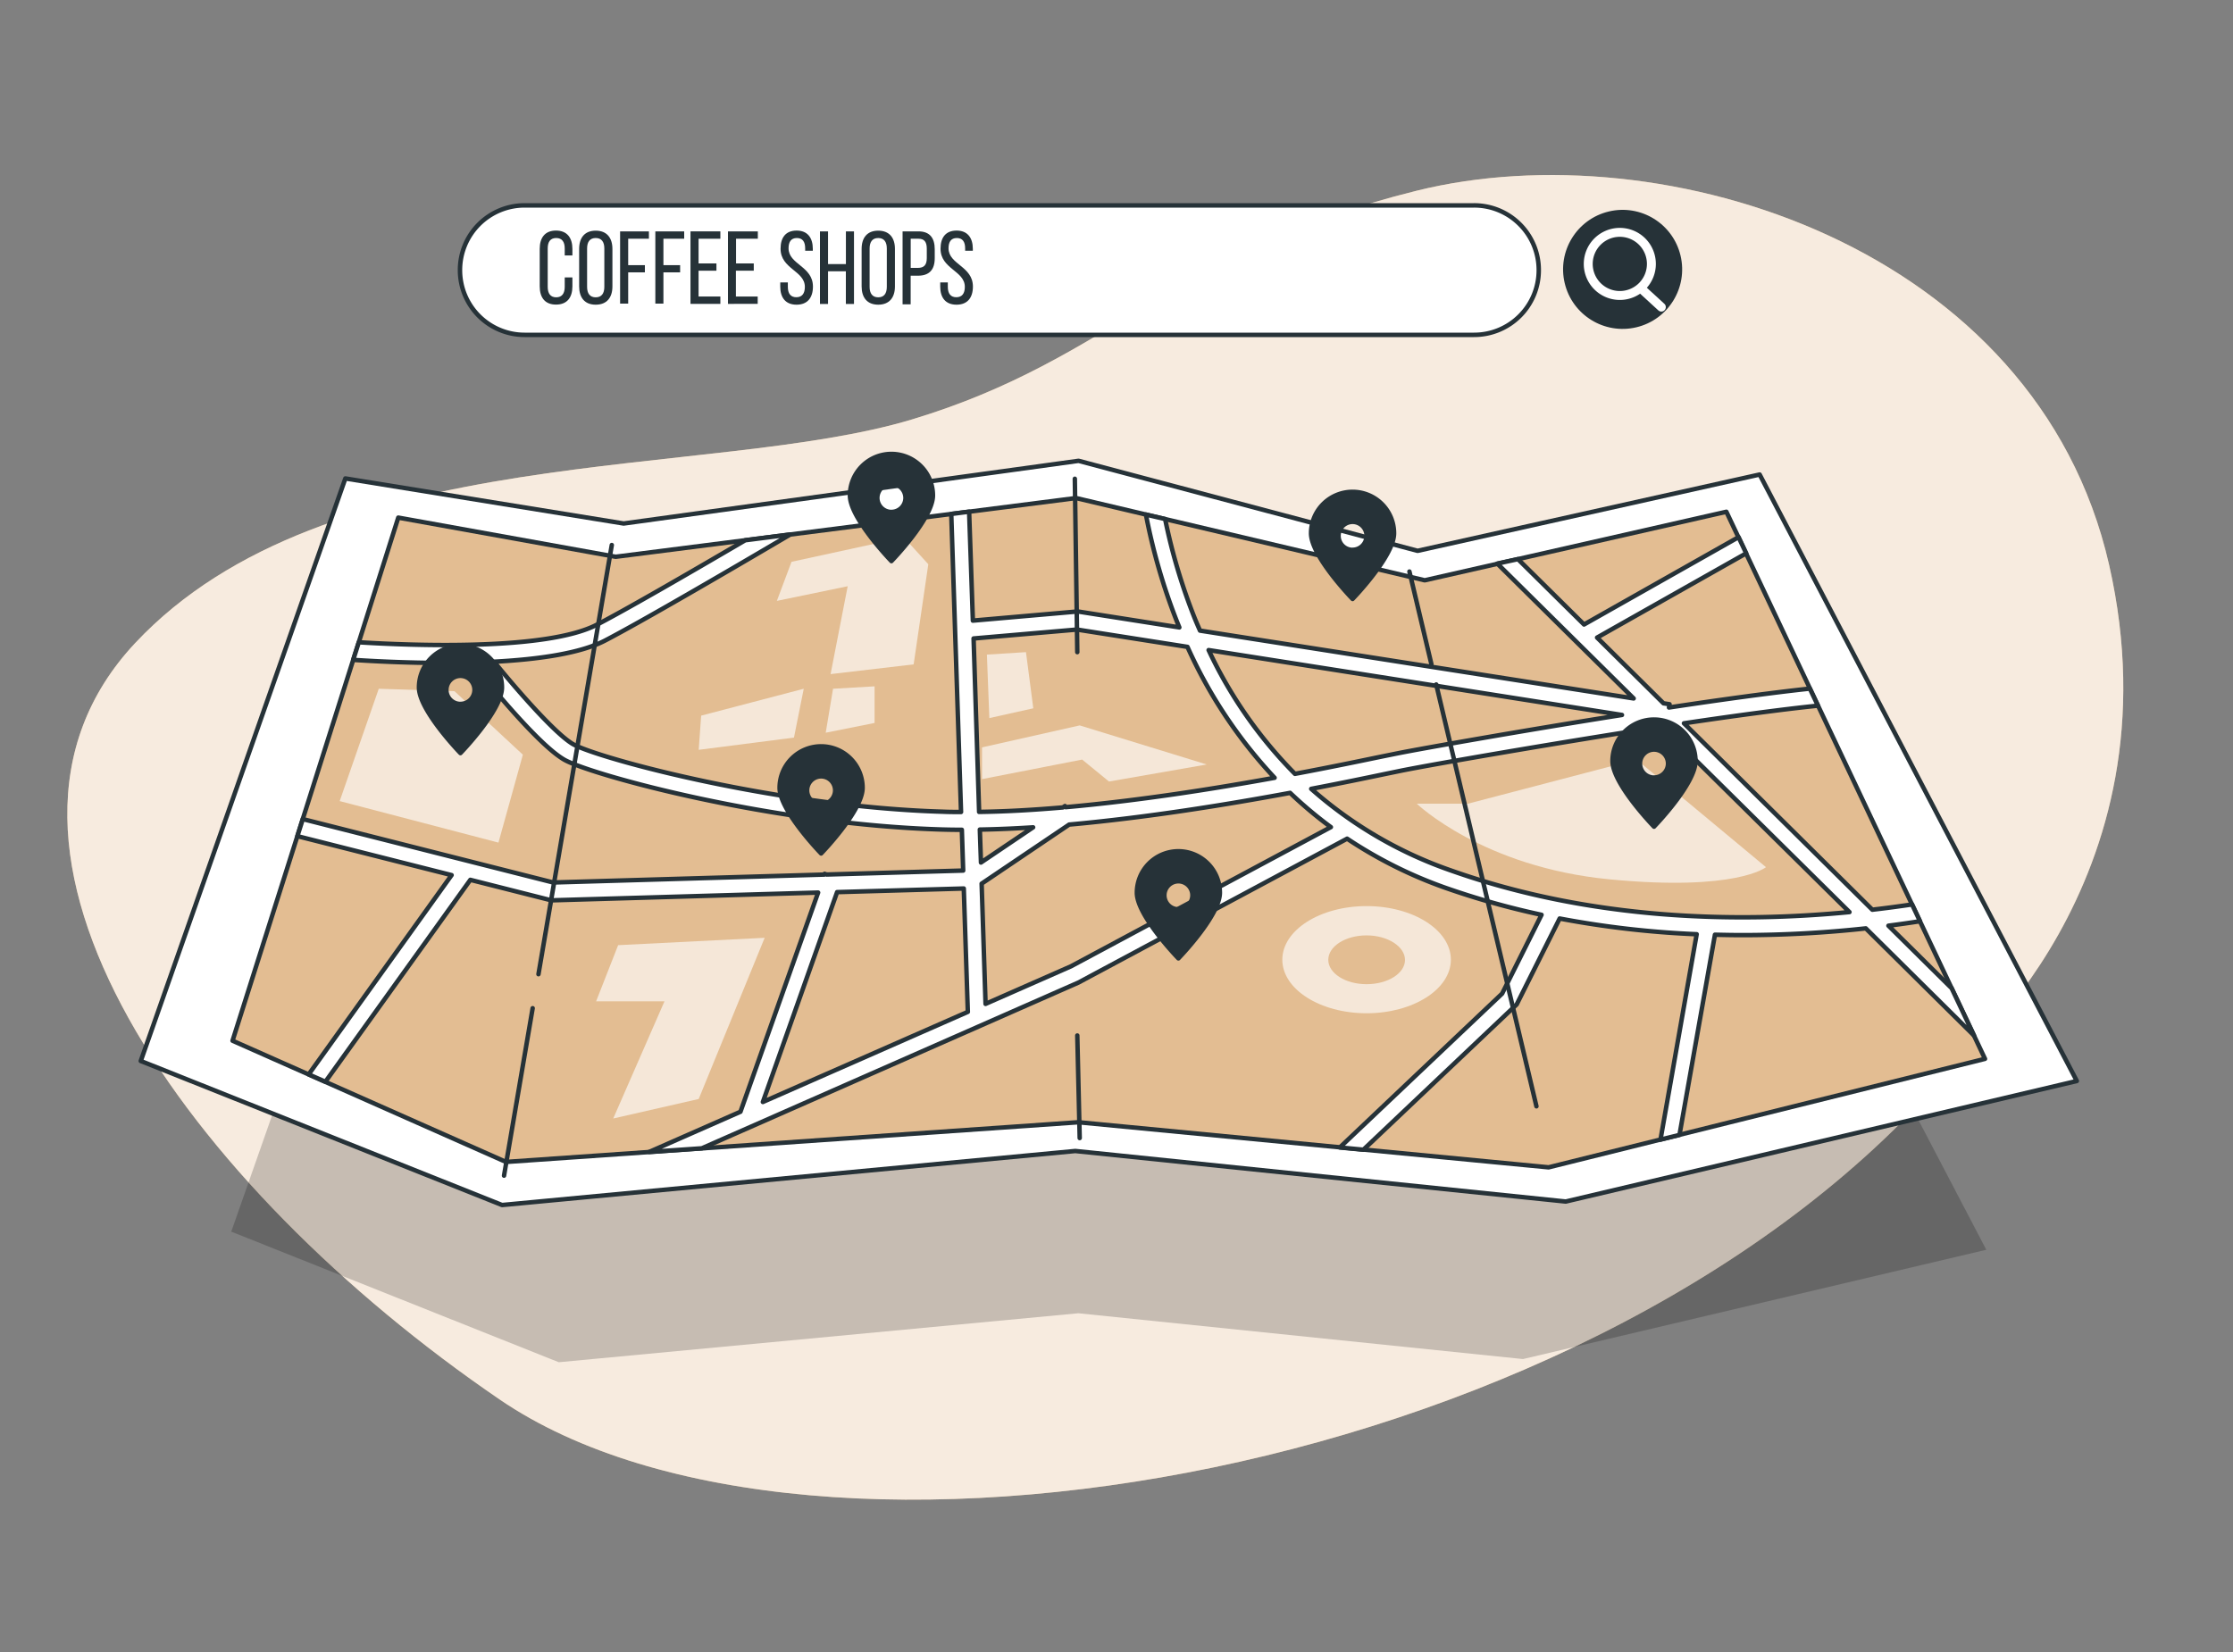
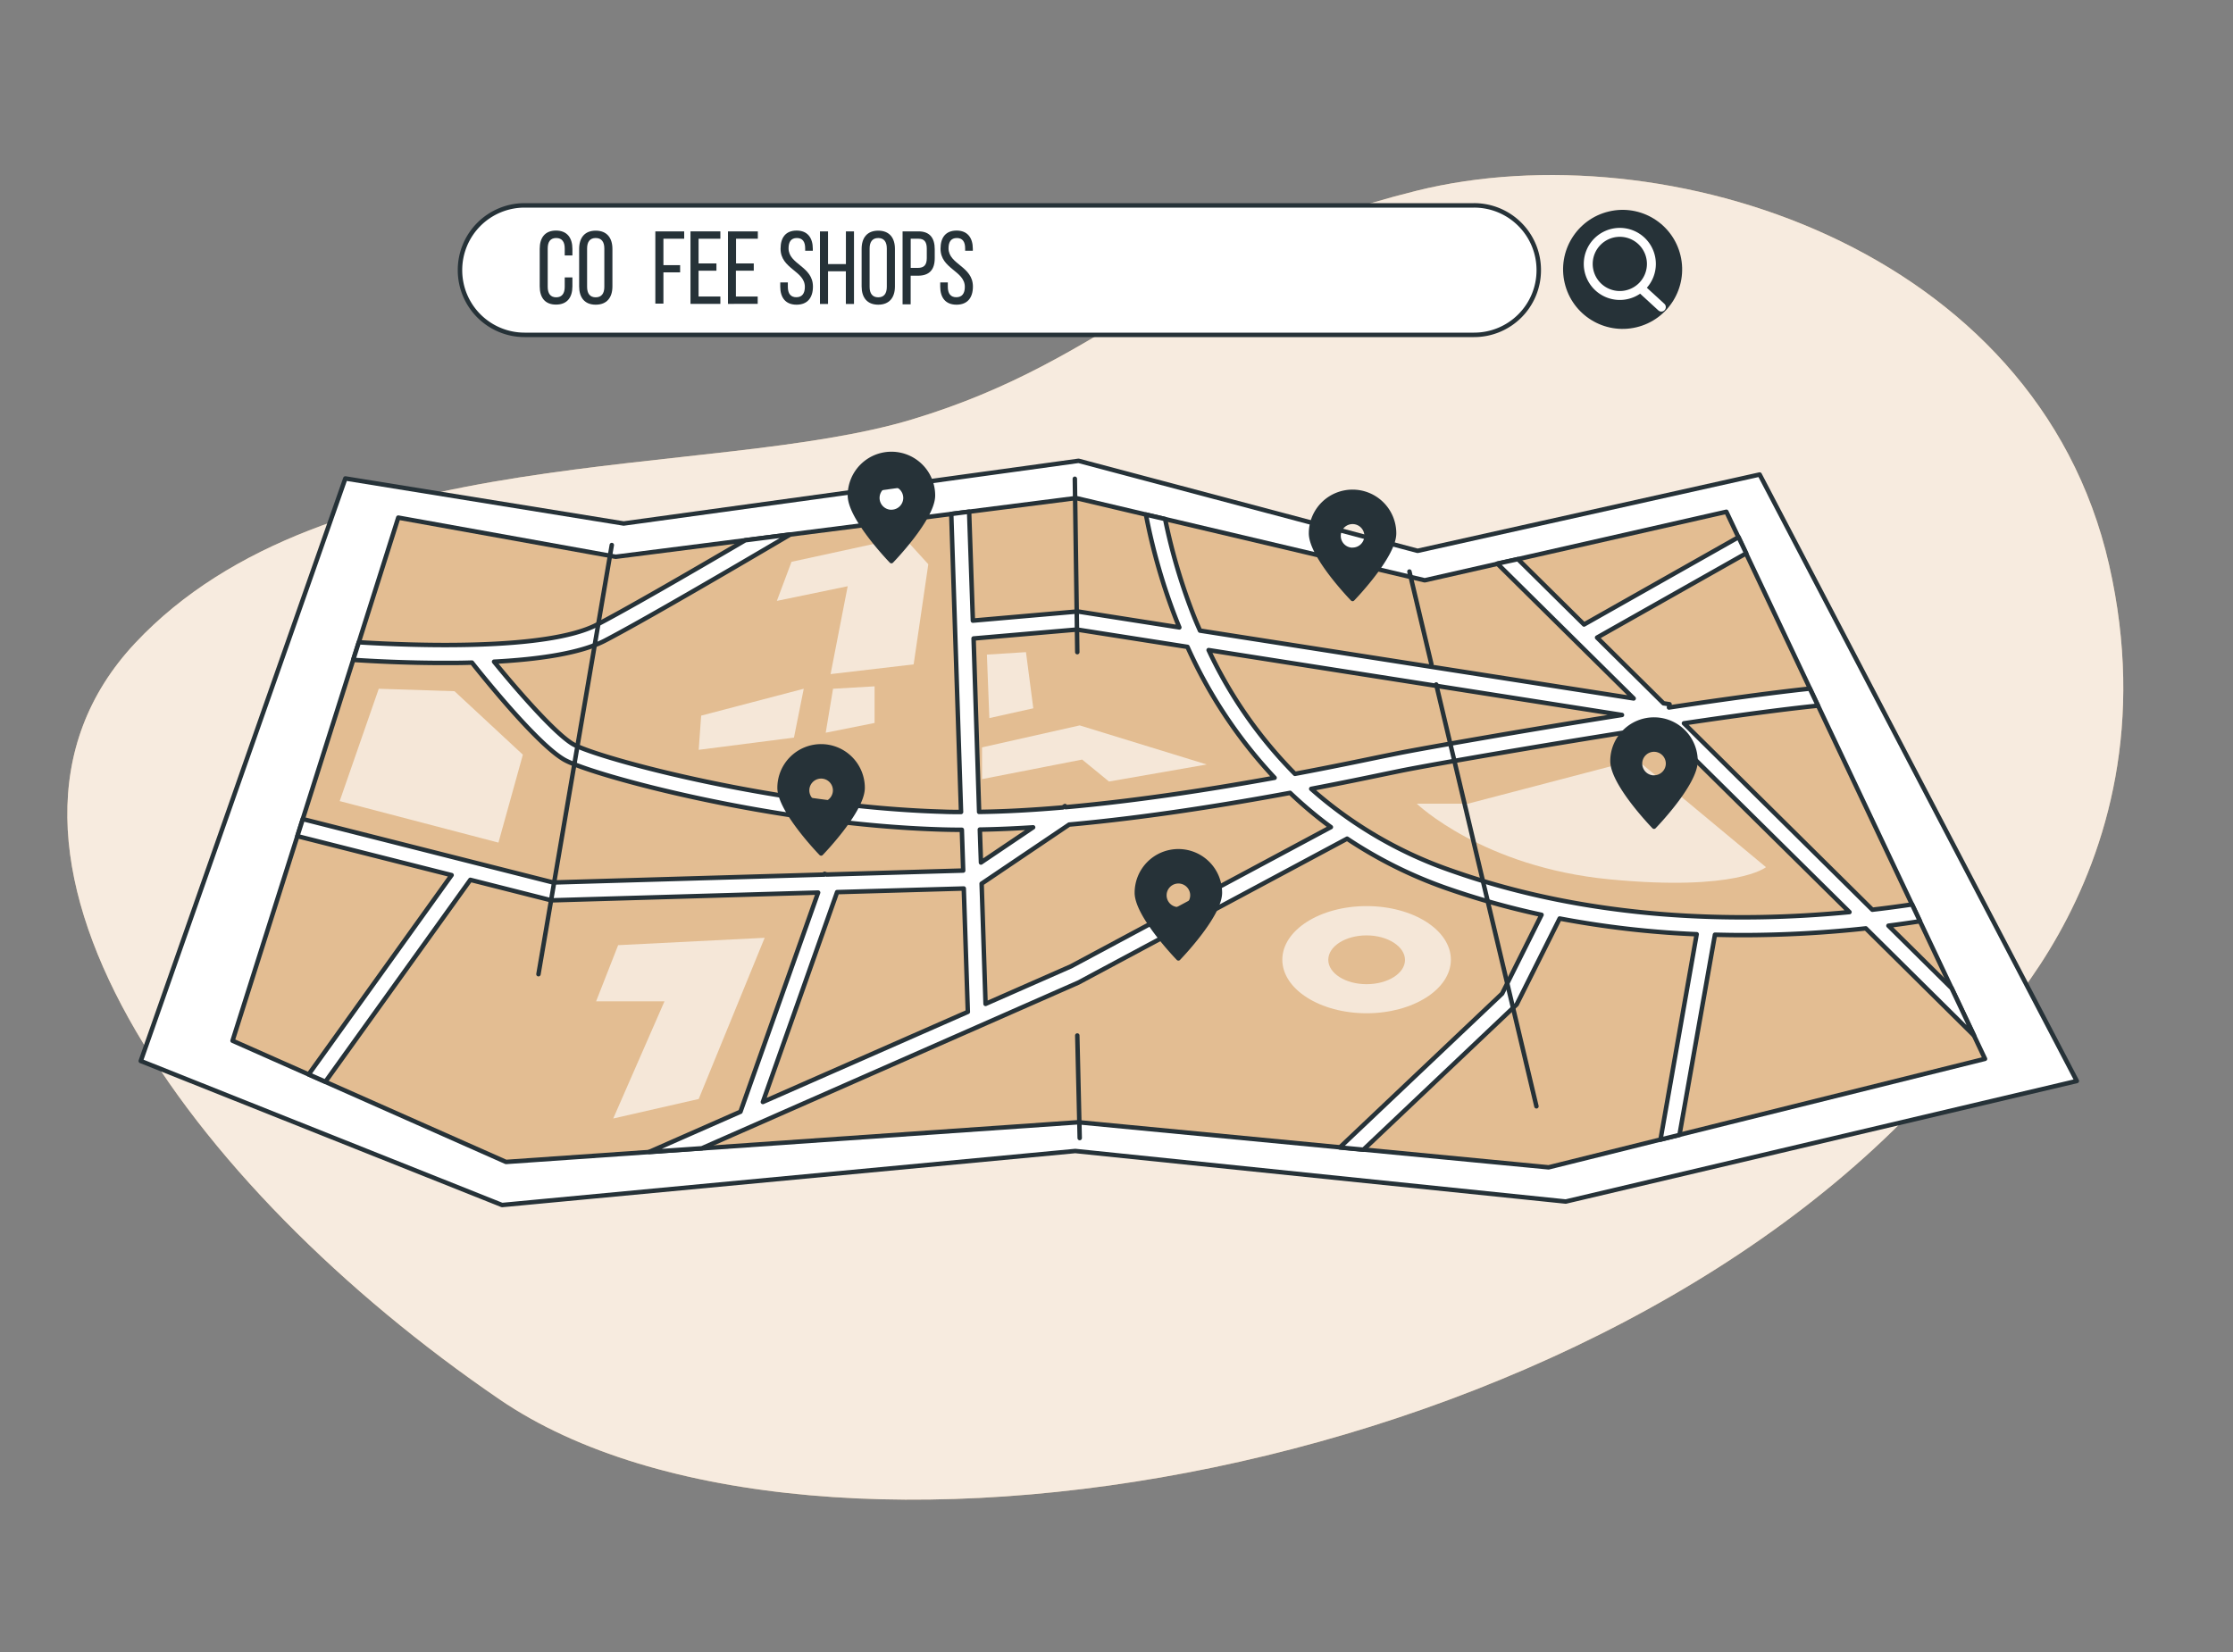
<svg xmlns="http://www.w3.org/2000/svg" xmlns:ns1="http://sodipodi.sourceforge.net/DTD/sodipodi-0.dtd" xmlns:ns2="http://www.inkscape.org/namespaces/inkscape" viewBox="0 0 500 370" version="1.1" id="svg108" ns1:docname="location_search_bro_small.svg" ns2:version="1.3.2 (091e20ef0f, 2023-11-25, custom)" width="500" height="370">
  <rect x="0" y="0" width="500" height="370" fill="#808080" stroke="none" />
  <defs id="defs108" />
  <ns1:namedview id="namedview108" pagecolor="#ffffff" bordercolor="#000000" borderopacity="0.25" ns2:showpageshadow="2" ns2:pageopacity="0.0" ns2:pagecheckerboard="0" ns2:deskcolor="#d1d1d1" ns2:zoom="1.064" ns2:cx="250" ns2:cy="250" ns2:window-width="1440" ns2:window-height="738" ns2:window-x="0" ns2:window-y="0" ns2:window-maximized="1" ns2:current-layer="svg108" />
  <g id="freepik--background-simple--inject-4" transform="matrix(1,0,0,0.713,0,11.256)">
    <path d="m 437.4,318.93 c 0,0 51.09,-57.42 34.85,-157.33 -16.24,-99.91 -99.67,-136.72 -155,-117.49 -55.33,19.23 -67.81,52.7 -113,71.84 -45.19,19.14 -131.06,6 -174,70.29 -42.94,64.29 11.88,170.82 81.67,237.62 69.79,66.8 247.88,24.98 325.48,-104.93 z" style="fill:#e3bd92" id="path1" />
    <path d="m 437.4,318.93 c 0,0 51.09,-57.42 34.85,-157.33 -16.24,-99.91 -99.67,-136.72 -155,-117.49 -55.33,19.23 -67.81,52.7 -113,71.84 -45.19,19.14 -131.06,6 -174,70.29 -42.94,64.29 11.88,170.82 81.67,237.62 69.79,66.8 247.88,24.98 325.48,-104.93 z" style="opacity:0.7;fill:#ffffff" id="path2" />
  </g>
  <g id="freepik--Map--inject-4">
-     <polygon points="241.47,294.13 125.12,305.1 51.78,275.85 93.31,157.58 149.81,166.73 242.13,154 310.96,172.28 380.39,156.79 444.76,279.91 341.02,304.39 " style="opacity:0.2" id="polygon68" />
    <polygon points="240.77,257.79 112.42,269.89 31.52,237.63 77.33,107.16 139.65,117.25 241.5,103.21 317.42,123.37 394.01,106.28 465.03,242.11 350.59,269.11 " style="fill:#ffffff;stroke:#263238;stroke-linecap:round;stroke-linejoin:round" id="polygon69" />
    <polygon points="241.48,251.35 113.3,260.24 52.07,233.09 89.18,115.93 137.86,124.7 240.94,111.55 319.01,129.97 386.56,114.62 444.47,237.15 346.76,261.45 " style="fill:#e3bd92;stroke:#263238;stroke-linecap:round;stroke-linejoin:round" id="polygon70" />
    <g style="opacity:0.64" id="g77">
      <path d="M 366.45,170.12 328.71,180 h -11.48 c 0,0 14.77,14.22 43.2,16.95 28.43,2.73 35,-2.73 35,-2.73 z" style="fill:#ffffff" id="path70" />
      <polygon points="173.95,134.58 189.81,131.3 185.98,150.98 204.58,148.8 207.86,126.37 202.39,120.36 177.23,125.83 " style="fill:#ffffff" id="polygon71" />
      <polygon points="195.83,153.72 186.53,154.26 184.89,164.11 195.83,161.92 " style="fill:#ffffff" id="polygon72" />
      <polygon points="157,160.28 179.97,154.26 177.78,165.2 156.45,167.94 " style="fill:#ffffff" id="polygon73" />
      <path d="m 306,202.94 c -10.42,0 -18.87,5.38 -18.87,12 0,6.62 8.45,12 18.87,12 10.42,0 18.87,-5.39 18.87,-12 0,-6.61 -8.43,-12 -18.87,-12 z m 0,17.49 c -4.74,0 -8.58,-2.44 -8.58,-5.46 0,-3.02 3.84,-5.47 8.58,-5.47 4.74,0 8.6,2.5 8.6,5.5 0,3 -3.84,5.43 -8.6,5.43 z" style="fill:#ffffff" id="path73" />
      <polygon points="133.48,224.26 148.79,224.26 137.31,250.51 156.45,246.14 171.22,210.04 138.41,211.69 " style="fill:#ffffff" id="polygon74" />
      <polygon points="248.32,175.04 242.31,170.12 219.89,174.5 219.89,167.39 241.76,162.47 270.2,171.22 " style="fill:#ffffff" id="polygon75" />
      <polygon points="229.73,146.06 220.98,146.61 221.53,160.83 231.37,158.64 " style="fill:#ffffff" id="polygon76" />
      <polygon points="111.61,188.72 117.08,169.03 101.77,154.81 84.81,154.26 76.06,179.42 " style="fill:#ffffff" id="polygon77" />
    </g>
    <path d="m 437,221.33 -14.15,-14 c 2.44,-0.31 4.8,-0.65 7.06,-1 l -1.77,-3.76 c -2.83,0.42 -5.8,0.82 -8.9,1.18 L 377.06,162 c 11.21,-1.67 21.86,-3.11 30,-3.95 l -1.81,-3.82 c -8.8,0.94 -20,2.49 -31.54,4.23 l 0.12,-0.73 -1.35,-0.21 -14.87,-14.72 33.39,-18.87 -1.71,-3.62 -34.6,19.56 -14.8,-14.64 -4.62,1 30.53,30.2 -97.1,-15.19 c -0.47,-1.07 -0.94,-2.14 -1.37,-3.24 a 130,130 0 0 1 -6.44,-21.75 l -4.3,-1 a 135,135 0 0 0 7,24.1 l 0.48,1.17 -22.75,-3.57 -23.48,2.05 -0.84,-24.4 -4,0.51 2.19,66.75 c -1.36,0 -2.72,0 -4,-0.06 -36.95,-1.07 -76.86,-11.85 -82.77,-15.07 -4,-2.21 -13,-12.62 -17.79,-18.53 9.79,-0.51 19.26,-1.83 24.86,-4.74 7.68,-4 25.85,-14.55 41.46,-23.75 L 166.87,121 c -13.33,7.81 -26.88,15.63 -33.21,18.91 -11.33,5.88 -41.67,4.66 -53.32,3.94 l -1.25,3.94 c 4.34,0.29 11.92,0.69 20.32,0.69 2,0 4.15,0 6.26,-0.08 1.5,1.9 14.65,18.46 20.84,21.84 6.19,3.38 46.37,14.45 84.57,15.55 q 2.11,0.06 4.29,0.06 l 0.3,9.13 -30.57,0.89 -0.46,-0.16 -0.06,0.17 -60.72,1.77 -56.06,-14.2 -1.21,3.82 34.53,8.73 -32,44.63 3.74,1.65 32.46,-45.22 18.14,4.59 59.73,-1.74 -17.39,49.09 -20.43,9 11.78,-0.81 84.32,-37.12 60.17,-32.23 a 99.12,99.12 0 0 0 22,11 176.87,176.87 0 0 0 21.53,6.05 L 336.35,222.54 300,257 l 5.28,0.5 34.08,-32.3 0.25,-0.24 9.62,-19.24 a 211.31,211.31 0 0 0 30.68,3.52 l -8.1,46 4.25,-1.05 7.94,-44.84 c 2.09,0.05 4.16,0.09 6.21,0.09 a 257.49,257.49 0 0 0 27.57,-1.51 l 24.23,24 z m -266.18,25.48 16.62,-47 28.36,-0.81 0.91,27.63 z m 192.36,-86.68 c -23.2,3.66 -45.35,7.62 -50.17,8.58 l -4,0.81 c -4.28,0.89 -10.95,2.28 -19.05,3.8 A 99.09,99.09 0 0 1 270.63,145.6 Z M 218,143 l 23.15,-2 24.74,3.88 a 106.52,106.52 0 0 0 19.51,29.32 c -13.6,2.47 -30.4,5.13 -46.77,6.58 l -0.17,-0.25 -0.46,0.31 c -6.4,0.55 -12.72,0.92 -18.76,1 z m 1.4,42.8 c 3.88,-0.06 7.88,-0.24 11.93,-0.5 l -11.68,7.88 z m 20.42,30.62 -19.14,8.42 -0.88,-26.93 19.6,-13.23 c 17.52,-1.58 35.45,-4.5 49.47,-7.1 a 93.86,93.86 0 0 0 9.13,7.67 z M 325,195 a 93.21,93.21 0 0 1 -31.4,-18.32 c 6.85,-1.31 12.48,-2.48 16.26,-3.27 l 3.93,-0.81 c 7.14,-1.43 33.4,-6 58.33,-9.85 l 42,41.53 C 388.87,206.71 356.47,206.12 325,195 Z" style="fill:#ffffff;stroke:#263238;stroke-linecap:round;stroke-linejoin:round" id="path77" />
-     <line x1="119.27" y1="225.81" x2="112.86" y2="263.31" style="fill:none;stroke:#263238;stroke-linecap:round;stroke-linejoin:round" id="line77" />
    <line x1="136.99" y1="122.07" x2="120.57" y2="218.19" style="fill:none;stroke:#263238;stroke-linecap:round;stroke-linejoin:round" id="line78" />
    <line x1="240.67" y1="107.23" x2="241.22" y2="146.06" style="fill:none;stroke:#263238;stroke-linecap:round;stroke-linejoin:round" id="line79" />
    <line x1="321.59" y1="153.3" x2="344.03" y2="247.78" style="fill:none;stroke:#263238;stroke-linecap:round;stroke-linejoin:round" id="line80" />
    <line x1="315.59" y1="128.01" x2="320.52" y2="148.79" style="fill:none;stroke:#263238;stroke-linecap:round;stroke-linejoin:round" id="line81" />
    <line x1="241.76" y1="254.89" x2="241.22" y2="231.92" style="fill:#ffffff;stroke:#263238;stroke-linecap:round;stroke-linejoin:round" id="line82" />
  </g>
  <g id="freepik--Icon--inject-4">
    <circle cx="363.33" cy="60.33" r="13.33" transform="rotate(-13.36,363.342,60.341)" style="fill:#263238" id="circle82" />
    <path d="m 369.77,59.12 a 7.07,7.07 0 1 0 -7.07,7.06 7.07,7.07 0 0 0 7.07,-7.06 z" style="fill:none;stroke:#ffffff;stroke-width:2px;stroke-linecap:round;stroke-linejoin:round" id="path82" />
    <line x1="367.54" y1="64.69" x2="372" y2="68.78" style="fill:none;stroke:#ffffff;stroke-width:2px;stroke-linecap:round;stroke-linejoin:round" id="line83" />
  </g>
  <g id="freepik--search-bar--inject-4">
    <path d="M 330.07,75 H 117.47 A 14.47,14.47 0 0 1 103,60.5 v 0 A 14.47,14.47 0 0 1 117.47,46 h 212.6 a 14.47,14.47 0 0 1 14.48,14.5 v 0 A 14.47,14.47 0 0 1 330.07,75 Z" style="fill:#ffffff;stroke:#263238;stroke-linecap:round;stroke-linejoin:round" id="path83" />
  </g>
  <g id="freepik--Text--inject-4">
    <path d="m 128.17,55.75 v 1.46 h -1.72 v -1.56 c 0,-1.46 -0.58,-2.34 -1.91,-2.34 -1.33,0 -1.9,0.88 -1.9,2.34 v 8.6 c 0,1.46 0.6,2.34 1.9,2.34 1.3,0 1.91,-0.88 1.91,-2.34 v -2.12 h 1.72 v 2 c 0,2.47 -1.16,4.09 -3.67,4.09 -2.51,0 -3.65,-1.62 -3.65,-4.09 v -8.4 c 0,-2.47 1.16,-4.09 3.65,-4.09 2.49,0 3.67,1.64 3.67,4.11 z" style="fill:#263238" id="path84" />
    <path d="m 129.68,55.75 c 0,-2.49 1.23,-4.09 3.71,-4.09 2.48,0 3.74,1.6 3.74,4.09 v 8.4 c 0,2.47 -1.23,4.09 -3.74,4.09 -2.51,0 -3.71,-1.62 -3.71,-4.09 z m 1.78,8.5 c 0,1.48 0.63,2.34 1.93,2.34 1.3,0 1.93,-0.86 1.93,-2.34 v -8.6 c 0,-1.46 -0.61,-2.34 -1.93,-2.34 -1.32,0 -1.93,0.88 -1.93,2.34 z" style="fill:#263238" id="path85" />
-     <path d="M 144.4,59.39 V 61 h -3.74 v 7 h -1.81 V 51.82 h 6.45 v 1.65 h -4.64 v 5.92 z" style="fill:#263238" id="path86" />
    <path d="M 152.29,59.39 V 61 h -3.74 v 7 h -1.81 V 51.82 h 6.46 v 1.65 h -4.65 v 5.92 z" style="fill:#263238" id="path87" />
    <path d="m 160.42,59 v 1.63 h -4 v 5.78 h 4.88 v 1.65 h -6.69 V 51.82 h 6.69 v 1.65 h -4.88 V 59 Z" style="fill:#263238" id="path88" />
    <path d="m 168.78,59 v 1.63 h -4 v 5.78 h 4.88 v 1.65 H 163 V 51.82 h 6.69 v 1.65 h -4.88 V 59 Z" style="fill:#263238" id="path89" />
    <path d="m 182,55.72 v 0.44 h -1.71 v -0.53 c 0,-1.46 -0.56,-2.32 -1.86,-2.32 -1.3,0 -1.86,0.86 -1.86,2.3 0,3.64 5.46,4 5.46,8.57 0,2.46 -1.19,4.06 -3.67,4.06 -2.48,0 -3.65,-1.6 -3.65,-4.06 v -0.93 h 1.7 v 1 c 0,1.46 0.6,2.32 1.9,2.32 1.3,0 1.91,-0.86 1.91,-2.32 0,-3.62 -5.44,-4 -5.44,-8.55 0,-2.51 1.16,-4.06 3.6,-4.06 2.44,0 3.62,1.62 3.62,4.08 z" style="fill:#263238" id="path90" />
    <path d="m 185.41,60.76 v 7.32 H 183.6 V 51.82 h 1.81 v 7.32 h 4 v -7.32 h 1.81 v 16.26 h -1.82 v -7.32 z" style="fill:#263238" id="path91" />
    <path d="m 192.93,55.75 c 0,-2.49 1.23,-4.09 3.72,-4.09 2.49,0 3.74,1.6 3.74,4.09 v 8.4 c 0,2.47 -1.24,4.09 -3.74,4.09 -2.5,0 -3.72,-1.62 -3.72,-4.09 z m 1.79,8.5 c 0,1.48 0.63,2.34 1.93,2.34 1.3,0 1.92,-0.86 1.92,-2.34 v -8.6 c 0,-1.46 -0.6,-2.34 -1.92,-2.34 -1.32,0 -1.93,0.88 -1.93,2.34 z" style="fill:#263238" id="path92" />
    <path d="m 205.66,51.82 c 2.55,0 3.64,1.51 3.64,4 v 2 c 0,2.58 -1.2,3.93 -3.78,3.93 h -1.61 v 6.41 H 202.1 V 51.82 Z M 205.52,60 c 1.34,0 2,-0.62 2,-2.18 V 55.7 c 0,-1.49 -0.53,-2.23 -1.85,-2.23 h -1.75 V 60 Z" style="fill:#263238" id="path93" />
    <path d="m 217.83,55.72 v 0.44 h -1.72 v -0.53 c 0,-1.46 -0.56,-2.32 -1.86,-2.32 -1.3,0 -1.86,0.86 -1.86,2.3 0,3.64 5.46,4 5.46,8.57 0,2.46 -1.19,4.06 -3.67,4.06 -2.48,0 -3.65,-1.6 -3.65,-4.06 v -0.93 h 1.7 v 1 c 0,1.46 0.6,2.32 1.9,2.32 1.3,0 1.91,-0.86 1.91,-2.32 0,-3.62 -5.44,-4 -5.44,-8.55 0,-2.51 1.16,-4.06 3.6,-4.06 2.44,0 3.63,1.62 3.63,4.08 z" style="fill:#263238" id="path94" />
  </g>
  <g id="freepik--Locators--inject-4">
-     <path d="m 103.1,144.67 a 9.29,9.29 0 0 0 -9.29,9.3 c 0,5.13 9.29,14.7 9.29,14.7 0,0 9.3,-9.57 9.3,-14.7 a 9.3,9.3 0 0 0 -9.3,-9.3 z m 0,13 a 3.15,3.15 0 1 1 3.15,-3.14 3.15,3.15 0 0 1 -3.15,3.13 z" style="fill:#263238;stroke:#263238;stroke-linecap:round;stroke-linejoin:round" id="path95" />
    <path d="m 199.6,101.67 a 9.29,9.29 0 0 0 -9.29,9.3 c 0,5.13 9.29,14.7 9.29,14.7 0,0 9.3,-9.57 9.3,-14.7 a 9.3,9.3 0 0 0 -9.3,-9.3 z m 0,13 a 3.15,3.15 0 1 1 3.15,-3.14 3.15,3.15 0 0 1 -3.15,3.13 z" style="fill:#263238;stroke:#263238;stroke-linecap:round;stroke-linejoin:round" id="path96" />
    <path d="m 183.86,167.16 a 9.29,9.29 0 0 0 -9.3,9.29 c 0,5.14 9.3,14.7 9.3,14.7 0,0 9.29,-9.56 9.29,-14.7 a 9.29,9.29 0 0 0 -9.29,-9.29 z m 0,13 A 3.14,3.14 0 1 1 187,177 a 3.14,3.14 0 0 1 -3.14,3.14 z" style="fill:#263238;stroke:#263238;stroke-linecap:round;stroke-linejoin:round" id="path97" />
    <path d="m 370.36,161.16 a 9.29,9.29 0 0 0 -9.3,9.29 c 0,5.14 9.3,14.7 9.3,14.7 0,0 9.29,-9.56 9.29,-14.7 a 9.29,9.29 0 0 0 -9.29,-9.29 z m 0,13 a 3.14,3.14 0 1 1 3.14,-3.16 3.14,3.14 0 0 1 -3.14,3.14 z" style="fill:#263238;stroke:#263238;stroke-linecap:round;stroke-linejoin:round" id="path98" />
    <path d="m 263.86,190.66 a 9.29,9.29 0 0 0 -9.3,9.29 c 0,5.14 9.3,14.7 9.3,14.7 0,0 9.29,-9.56 9.29,-14.7 a 9.29,9.29 0 0 0 -9.29,-9.29 z m 0,13 a 3.14,3.14 0 1 1 3.14,-3.16 3.14,3.14 0 0 1 -3.14,3.14 z" style="fill:#263238;stroke:#263238;stroke-linecap:round;stroke-linejoin:round" id="path99" />
    <path d="m 302.86,110.16 a 9.29,9.29 0 0 0 -9.3,9.29 c 0,5.14 9.3,14.7 9.3,14.7 0,0 9.29,-9.56 9.29,-14.7 a 9.29,9.29 0 0 0 -9.29,-9.29 z m 0,13 A 3.14,3.14 0 1 1 306,120 a 3.14,3.14 0 0 1 -3.14,3.14 z" style="fill:#263238;stroke:#263238;stroke-linecap:round;stroke-linejoin:round" id="path100" />
  </g>
</svg>